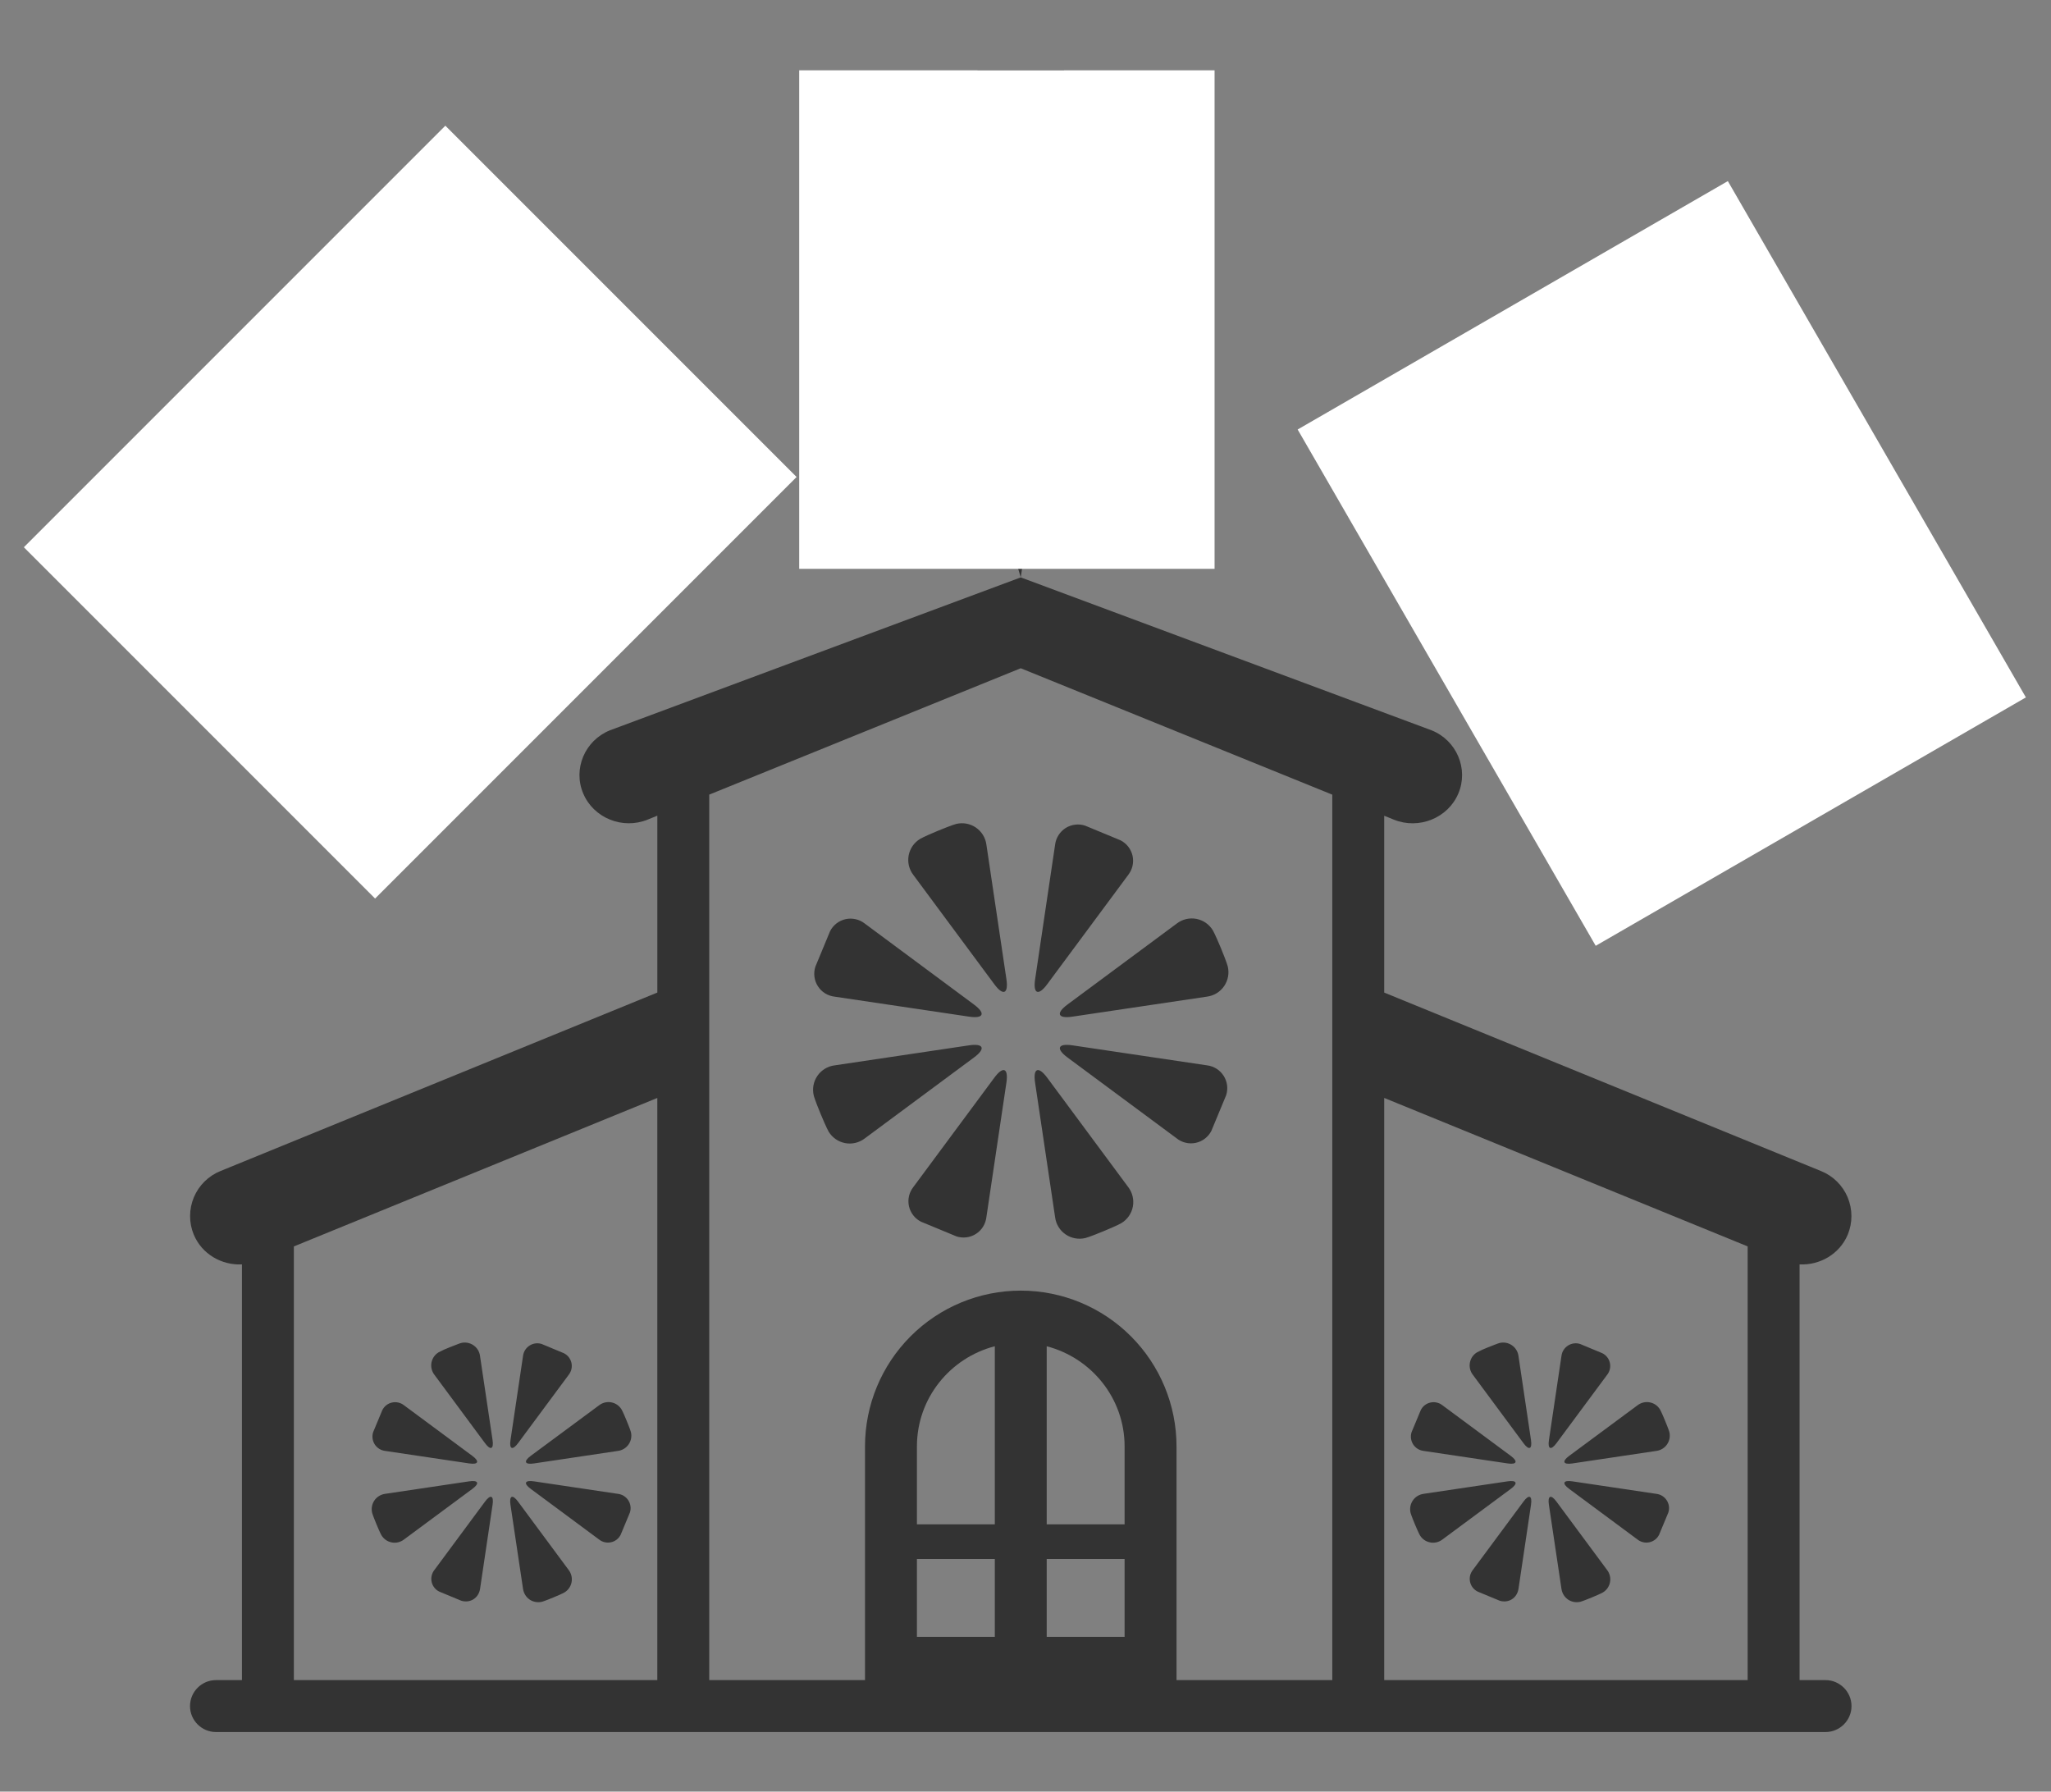
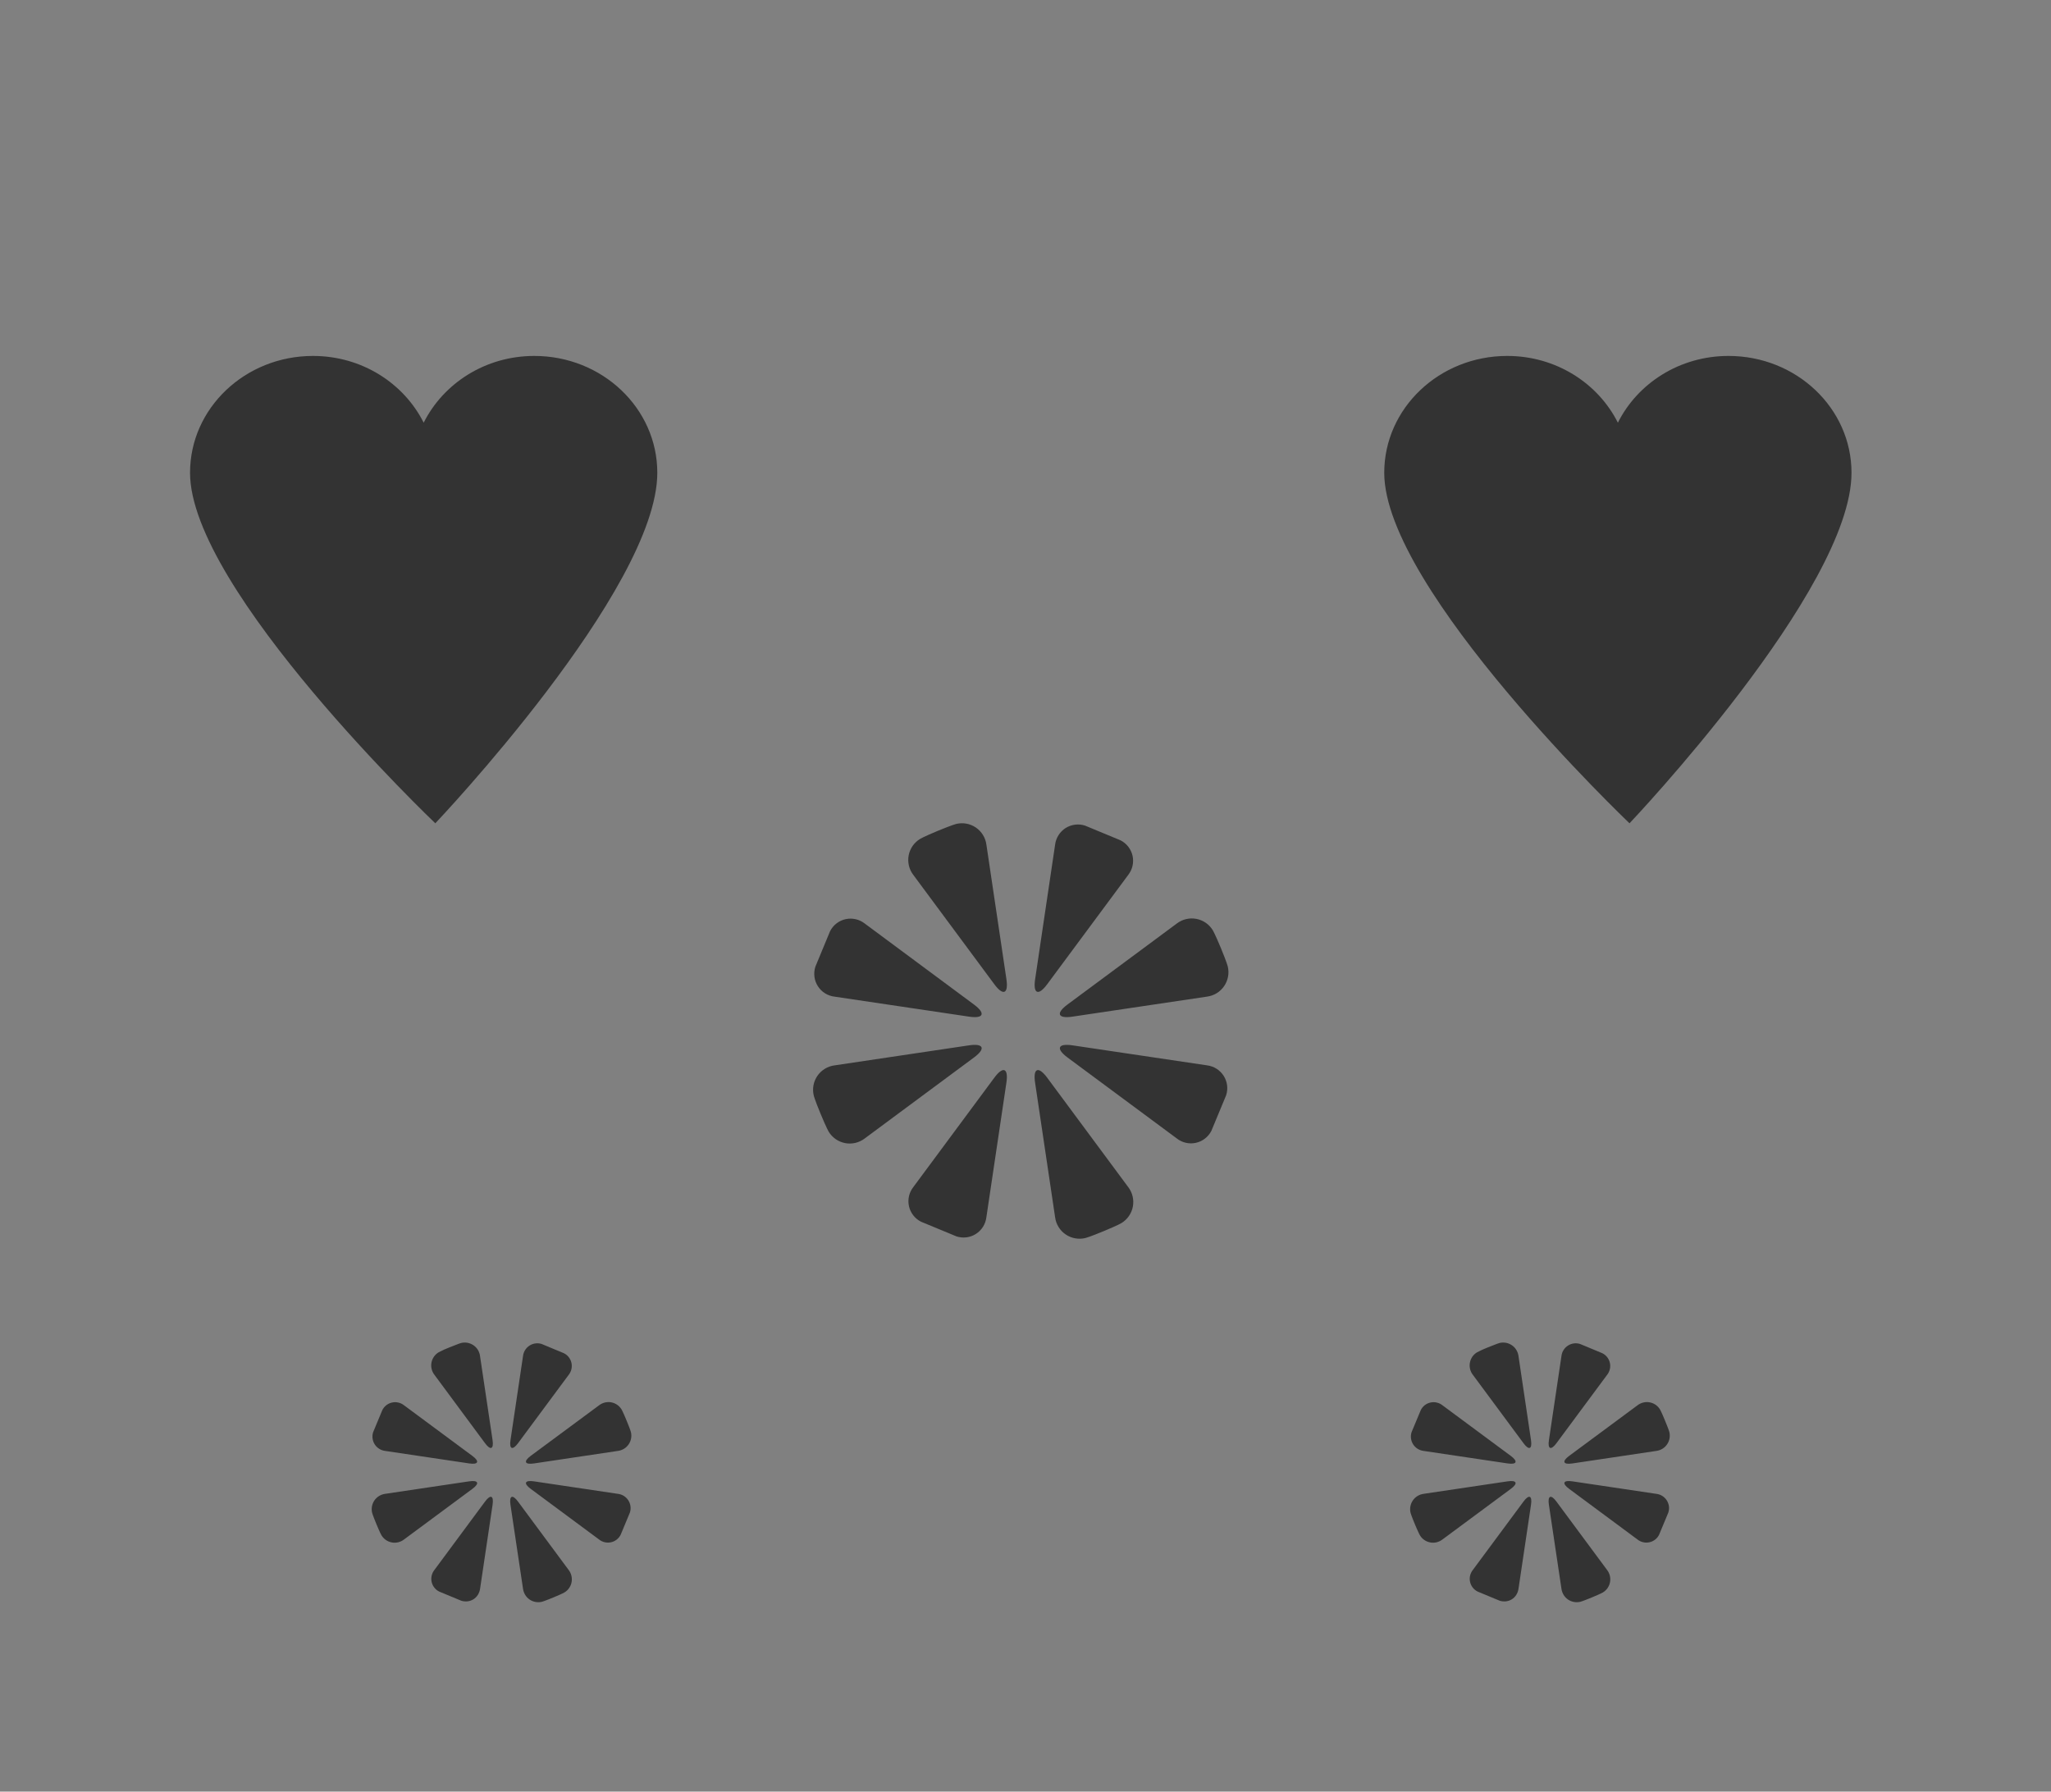
<svg xmlns="http://www.w3.org/2000/svg" width="79" height="69" viewBox="0 0 79 69" fill="none">
  <rect x="0" y="0" width="79" height="69" fill="#808080" stroke="none" />
  <g id="emojione-monotone:wedding">
-     <path id="Vector" d="M70.316 64.705H69.316V48.695C70.096 48.733 70.855 48.3 71.171 47.55C71.265 47.321 71.314 47.077 71.313 46.83C71.312 46.583 71.262 46.338 71.167 46.11C71.071 45.882 70.931 45.676 70.755 45.502C70.579 45.329 70.371 45.192 70.141 45.1L53.317 38.227V31.416L53.688 31.567C54.654 31.958 55.774 31.505 56.172 30.56C56.573 29.613 56.109 28.518 55.145 28.128L39.317 22.237L40.984 11.042H45.985V7.708H40.984V2.708H37.651V7.708H32.651V11.042H37.651V16.639L39.317 22.237L23.491 28.127C22.527 28.517 22.063 29.613 22.464 30.558C22.862 31.505 23.982 31.958 24.946 31.565L25.319 31.414V38.226L8.491 45.1C8.262 45.192 8.054 45.329 7.878 45.503C7.702 45.676 7.563 45.883 7.467 46.111C7.372 46.339 7.322 46.583 7.322 46.83C7.321 47.077 7.369 47.322 7.464 47.55C7.777 48.3 8.539 48.734 9.319 48.695V64.705H8.319C7.768 64.705 7.319 65.155 7.319 65.706C7.319 66.256 7.768 66.705 8.319 66.705H70.316C70.865 66.705 71.316 66.255 71.316 65.706C71.316 65.156 70.865 64.705 70.316 64.705ZM25.318 64.705H11.319V48.003L25.318 42.285V64.705ZM38.318 63.039H35.318V60.039H38.318V63.039ZM38.318 58.706H35.318V55.705C35.318 53.847 36.596 52.294 38.318 51.847V58.706ZM43.317 63.039H40.317V60.039H43.317V63.039ZM43.317 58.706H40.317V51.848C42.036 52.295 43.317 53.848 43.317 55.705V58.706ZM51.317 64.705H45.317V55.705C45.317 54.114 44.685 52.588 43.56 51.463C42.435 50.337 40.909 49.705 39.317 49.705C37.726 49.705 36.2 50.337 35.075 51.463C33.95 52.588 33.318 54.114 33.318 55.705V64.705H27.318V30.603L39.317 25.736L51.317 30.604V64.705ZM67.316 64.705H53.317V42.284L67.316 48.002V64.705Z" fill="#333333" />
    <path id="Vector_2" d="M38.298 37.904C38.638 38.366 38.849 38.279 38.765 37.711L37.994 32.529C37.976 32.396 37.931 32.27 37.861 32.156C37.791 32.043 37.697 31.945 37.587 31.87C37.477 31.795 37.352 31.744 37.221 31.72C37.09 31.697 36.955 31.701 36.826 31.733C36.826 31.733 36.688 31.765 36.124 31.997C35.56 32.232 35.442 32.307 35.442 32.307C35.328 32.376 35.23 32.468 35.153 32.577C35.077 32.687 35.025 32.811 35 32.942C34.975 33.073 34.978 33.208 35.009 33.338C35.04 33.468 35.098 33.59 35.179 33.695L38.298 37.904ZM32.143 38.383L37.323 39.153C37.888 39.239 37.977 39.029 37.514 38.686L33.309 35.568C33.206 35.487 33.087 35.43 32.959 35.401C32.831 35.372 32.698 35.371 32.57 35.399C32.442 35.428 32.322 35.484 32.219 35.564C32.115 35.645 32.031 35.747 31.972 35.864L31.407 37.228C31.366 37.353 31.354 37.485 31.37 37.615C31.386 37.745 31.431 37.869 31.502 37.98C31.572 38.09 31.666 38.184 31.777 38.254C31.888 38.323 32.013 38.368 32.143 38.383ZM37.322 40.259L32.14 41.031C32.008 41.048 31.881 41.094 31.768 41.164C31.654 41.234 31.557 41.327 31.482 41.437C31.407 41.547 31.356 41.672 31.332 41.803C31.309 41.934 31.313 42.069 31.346 42.199C31.346 42.199 31.376 42.336 31.609 42.9C31.844 43.464 31.918 43.582 31.918 43.582C31.987 43.696 32.079 43.795 32.189 43.871C32.298 43.947 32.423 43.999 32.554 44.024C32.685 44.049 32.82 44.046 32.949 44.015C33.079 43.984 33.201 43.926 33.307 43.845L37.515 40.727C37.978 40.385 37.889 40.174 37.322 40.259ZM38.298 41.507L35.181 45.714C35.1 45.817 35.042 45.936 35.013 46.064C34.983 46.192 34.983 46.324 35.011 46.452C35.039 46.58 35.096 46.7 35.176 46.804C35.256 46.907 35.358 46.992 35.475 47.051L36.84 47.616C36.964 47.657 37.096 47.669 37.226 47.653C37.356 47.637 37.48 47.592 37.591 47.521C37.701 47.451 37.794 47.357 37.864 47.246C37.933 47.135 37.977 47.01 37.993 46.88L38.764 41.7C38.849 41.134 38.639 41.045 38.298 41.507ZM40.641 46.884C40.659 47.016 40.704 47.143 40.774 47.256C40.844 47.37 40.938 47.467 41.048 47.542C41.158 47.617 41.283 47.668 41.414 47.691C41.545 47.715 41.68 47.711 41.809 47.679C41.809 47.679 41.947 47.648 42.511 47.415C43.073 47.181 43.192 47.106 43.192 47.106C43.307 47.037 43.405 46.945 43.481 46.836C43.557 46.726 43.61 46.602 43.635 46.471C43.66 46.34 43.656 46.205 43.626 46.075C43.595 45.945 43.537 45.823 43.456 45.717L40.337 41.507C39.996 41.045 39.783 41.134 39.87 41.702L40.641 46.884ZM46.491 41.029L41.312 40.259C40.747 40.174 40.658 40.384 41.119 40.727L45.326 43.843C45.428 43.925 45.548 43.982 45.675 44.011C45.803 44.041 45.935 44.041 46.063 44.013C46.191 43.985 46.311 43.929 46.414 43.848C46.518 43.768 46.602 43.666 46.661 43.549L47.227 42.185C47.268 42.06 47.281 41.928 47.265 41.798C47.248 41.668 47.203 41.543 47.133 41.433C47.062 41.322 46.968 41.229 46.858 41.159C46.747 41.089 46.621 41.045 46.491 41.029ZM41.311 39.153L46.495 38.382C46.627 38.364 46.754 38.319 46.867 38.249C46.981 38.179 47.078 38.085 47.153 37.975C47.228 37.865 47.279 37.74 47.302 37.609C47.326 37.477 47.321 37.343 47.289 37.213C47.289 37.213 47.258 37.077 47.026 36.512C46.791 35.949 46.717 35.831 46.717 35.831C46.648 35.716 46.556 35.618 46.446 35.541C46.337 35.465 46.212 35.413 46.081 35.388C45.95 35.363 45.815 35.366 45.685 35.397C45.555 35.428 45.434 35.486 45.328 35.567L41.118 38.686C40.657 39.028 40.746 39.239 41.311 39.153ZM40.337 37.904L43.454 33.699C43.535 33.596 43.592 33.476 43.622 33.349C43.651 33.221 43.652 33.089 43.624 32.961C43.596 32.833 43.539 32.712 43.459 32.609C43.379 32.506 43.276 32.421 43.159 32.362L41.795 31.797C41.671 31.756 41.539 31.743 41.409 31.76C41.279 31.776 41.154 31.821 41.043 31.891C40.933 31.962 40.839 32.056 40.77 32.167C40.7 32.278 40.656 32.403 40.64 32.533L39.871 37.711C39.785 38.279 39.996 38.367 40.337 37.904ZM18.681 55.579C18.894 55.868 19.025 55.814 18.972 55.458L18.489 52.219C18.479 52.137 18.45 52.057 18.406 51.986C18.363 51.915 18.304 51.855 18.235 51.808C18.166 51.761 18.088 51.729 18.006 51.714C17.924 51.7 17.84 51.702 17.759 51.722C17.759 51.722 17.675 51.743 17.322 51.887C17.176 51.943 17.034 52.007 16.896 52.08C16.825 52.123 16.763 52.18 16.715 52.248C16.668 52.317 16.635 52.395 16.619 52.477C16.604 52.559 16.606 52.643 16.626 52.724C16.645 52.805 16.682 52.881 16.733 52.947L18.681 55.579ZM14.834 55.878L18.07 56.36C18.428 56.414 18.481 56.282 18.193 56.069L15.562 54.121C15.498 54.07 15.423 54.034 15.343 54.016C15.263 53.997 15.18 53.997 15.1 54.015C15.02 54.032 14.945 54.068 14.88 54.118C14.816 54.169 14.763 54.233 14.726 54.307L14.372 55.158C14.347 55.236 14.34 55.318 14.351 55.399C14.361 55.48 14.39 55.558 14.434 55.627C14.478 55.696 14.537 55.754 14.606 55.797C14.675 55.84 14.753 55.868 14.834 55.878ZM14.499 58.699C14.646 59.053 14.693 59.127 14.693 59.127C14.736 59.198 14.794 59.26 14.862 59.308C14.931 59.355 15.008 59.388 15.09 59.403C15.172 59.419 15.257 59.417 15.338 59.397C15.419 59.377 15.495 59.341 15.561 59.29L18.194 57.341C18.482 57.129 18.427 56.997 18.071 57.05L14.832 57.532C14.749 57.544 14.67 57.572 14.599 57.616C14.528 57.66 14.467 57.718 14.42 57.787C14.373 57.856 14.341 57.934 14.327 58.016C14.312 58.099 14.314 58.183 14.334 58.264C14.334 58.264 14.354 58.348 14.499 58.699ZM18.681 57.831L16.733 60.462C16.682 60.526 16.645 60.601 16.627 60.681C16.608 60.761 16.608 60.844 16.626 60.924C16.644 61.004 16.679 61.079 16.73 61.143C16.78 61.208 16.845 61.26 16.918 61.296L17.77 61.649C18.115 61.751 18.437 61.543 18.491 61.19L18.973 57.952C19.026 57.596 18.895 57.542 18.681 57.831ZM20.146 61.191C20.199 61.545 20.527 61.77 20.877 61.688C20.877 61.688 20.961 61.667 21.312 61.523C21.666 61.377 21.739 61.33 21.739 61.33C21.811 61.288 21.873 61.23 21.92 61.162C21.968 61.093 22.001 61.016 22.016 60.934C22.032 60.852 22.029 60.767 22.01 60.686C21.99 60.605 21.954 60.529 21.903 60.463L19.954 57.831C19.742 57.542 19.608 57.597 19.662 57.952L20.146 61.191ZM23.802 57.532L20.566 57.05C20.209 56.997 20.156 57.129 20.444 57.341L23.075 59.29C23.139 59.341 23.213 59.377 23.293 59.395C23.373 59.414 23.456 59.414 23.536 59.396C23.616 59.379 23.691 59.343 23.755 59.293C23.819 59.242 23.872 59.178 23.908 59.104L24.262 58.253C24.288 58.175 24.296 58.093 24.285 58.012C24.275 57.931 24.247 57.853 24.203 57.784C24.159 57.715 24.1 57.657 24.031 57.613C23.962 57.569 23.884 57.542 23.802 57.532ZM20.566 56.361L23.802 55.878C23.885 55.867 23.965 55.839 24.036 55.795C24.107 55.752 24.168 55.693 24.215 55.624C24.262 55.555 24.294 55.477 24.309 55.395C24.324 55.313 24.321 55.228 24.3 55.147C24.3 55.147 24.28 55.062 24.135 54.711C23.99 54.358 23.943 54.284 23.943 54.284C23.9 54.213 23.843 54.151 23.774 54.103C23.706 54.056 23.628 54.023 23.546 54.008C23.464 53.992 23.38 53.995 23.299 54.014C23.218 54.034 23.142 54.07 23.076 54.121L20.442 56.069C20.156 56.282 20.209 56.414 20.566 56.361ZM19.955 55.579L21.904 52.949C21.955 52.885 21.991 52.81 22.01 52.73C22.028 52.651 22.029 52.568 22.011 52.487C21.993 52.407 21.957 52.332 21.907 52.268C21.856 52.203 21.792 52.151 21.718 52.115L20.867 51.761C20.789 51.735 20.707 51.728 20.626 51.738C20.544 51.748 20.466 51.777 20.398 51.821C20.329 51.865 20.27 51.923 20.227 51.993C20.183 52.062 20.156 52.14 20.146 52.221L19.664 55.458C19.608 55.814 19.742 55.868 19.955 55.579ZM58.68 55.579C58.892 55.868 59.023 55.814 58.97 55.458L58.488 52.219C58.477 52.137 58.448 52.057 58.404 51.986C58.361 51.915 58.302 51.855 58.233 51.808C58.164 51.761 58.086 51.729 58.004 51.714C57.922 51.7 57.838 51.702 57.757 51.722C57.757 51.722 57.673 51.743 57.32 51.887C57.174 51.943 57.032 52.007 56.894 52.08C56.823 52.123 56.761 52.18 56.713 52.248C56.666 52.317 56.633 52.395 56.618 52.477C56.602 52.559 56.604 52.643 56.624 52.724C56.643 52.805 56.68 52.881 56.731 52.947L58.68 55.579ZM54.832 55.878L58.069 56.36C58.426 56.414 58.479 56.282 58.191 56.069L55.56 54.121C55.496 54.07 55.421 54.034 55.341 54.016C55.261 53.997 55.178 53.997 55.098 54.015C55.018 54.032 54.943 54.068 54.878 54.118C54.814 54.169 54.761 54.233 54.725 54.307L54.37 55.158C54.346 55.236 54.338 55.318 54.349 55.399C54.359 55.48 54.388 55.558 54.432 55.627C54.476 55.696 54.535 55.754 54.604 55.797C54.673 55.84 54.751 55.868 54.832 55.878ZM54.497 58.699C54.645 59.053 54.692 59.127 54.692 59.127C54.734 59.198 54.792 59.26 54.86 59.308C54.929 59.355 55.007 59.388 55.089 59.403C55.17 59.419 55.255 59.417 55.336 59.397C55.417 59.377 55.493 59.341 55.559 59.29L58.192 57.341C58.48 57.129 58.425 56.997 58.069 57.05L54.83 57.532C54.748 57.544 54.668 57.572 54.597 57.616C54.526 57.66 54.465 57.718 54.419 57.787C54.372 57.856 54.34 57.934 54.325 58.016C54.31 58.099 54.312 58.183 54.332 58.264C54.332 58.264 54.352 58.348 54.497 58.699ZM58.68 57.831L56.731 60.462C56.68 60.526 56.644 60.601 56.625 60.681C56.606 60.761 56.606 60.844 56.624 60.924C56.642 61.004 56.677 61.079 56.728 61.143C56.779 61.208 56.843 61.26 56.916 61.296L57.768 61.649C58.113 61.751 58.435 61.543 58.489 61.19L58.971 57.952C59.024 57.596 58.893 57.542 58.68 57.831ZM60.144 61.191C60.197 61.545 60.525 61.77 60.875 61.688C60.875 61.688 60.959 61.667 61.31 61.523C61.664 61.377 61.738 61.33 61.738 61.33C61.809 61.288 61.871 61.23 61.919 61.162C61.966 61.093 61.999 61.016 62.014 60.934C62.03 60.852 62.028 60.767 62.008 60.686C61.988 60.605 61.952 60.529 61.901 60.463L59.952 57.831C59.74 57.542 59.606 57.597 59.66 57.952L60.144 61.191ZM63.8 57.532L60.564 57.05C60.207 56.997 60.154 57.129 60.442 57.341L63.073 59.29C63.137 59.341 63.212 59.377 63.291 59.395C63.371 59.414 63.454 59.414 63.534 59.396C63.614 59.379 63.689 59.343 63.753 59.293C63.818 59.242 63.87 59.178 63.906 59.104L64.26 58.253C64.286 58.175 64.294 58.093 64.284 58.012C64.273 57.931 64.245 57.853 64.201 57.784C64.157 57.715 64.098 57.657 64.029 57.613C63.96 57.569 63.882 57.542 63.8 57.532ZM60.564 56.361L63.8 55.878C63.883 55.867 63.963 55.839 64.034 55.795C64.105 55.752 64.166 55.693 64.213 55.624C64.26 55.555 64.292 55.477 64.307 55.395C64.322 55.313 64.319 55.228 64.299 55.147C64.299 55.147 64.278 55.062 64.133 54.711C63.988 54.358 63.941 54.284 63.941 54.284C63.898 54.213 63.841 54.151 63.773 54.103C63.704 54.056 63.626 54.023 63.544 54.008C63.462 53.992 63.378 53.995 63.297 54.014C63.216 54.034 63.14 54.07 63.074 54.121L60.441 56.069C60.154 56.282 60.207 56.414 60.564 56.361ZM59.953 55.579L61.902 52.949C61.953 52.885 61.989 52.81 62.008 52.73C62.026 52.651 62.027 52.568 62.009 52.487C61.991 52.407 61.956 52.332 61.905 52.268C61.854 52.203 61.79 52.151 61.716 52.115L60.865 51.761C60.787 51.735 60.705 51.728 60.624 51.738C60.542 51.748 60.465 51.777 60.396 51.821C60.327 51.865 60.268 51.923 60.225 51.993C60.181 52.062 60.154 52.14 60.144 52.221L59.662 55.458C59.606 55.814 59.74 55.868 59.953 55.579ZM62.765 31.707C62.765 31.707 71.316 22.707 71.316 18.208C71.316 15.724 69.195 13.708 66.578 13.708C64.693 13.708 63.078 14.762 62.317 16.279C61.555 14.762 59.939 13.708 58.054 13.708C55.438 13.708 53.318 15.724 53.318 18.208C53.317 22.707 62.765 31.707 62.765 31.707ZM16.767 31.707C16.767 31.707 25.318 22.707 25.318 18.208C25.318 15.724 23.198 13.708 20.58 13.708C18.695 13.708 17.081 14.762 16.319 16.279C15.557 14.762 13.941 13.708 12.056 13.708C9.44 13.708 7.32 15.724 7.32 18.208C7.319 22.707 16.767 31.707 16.767 31.707Z" fill="#333333" />
-     <rect id="Rectangle 2129" x="30.784" y="2.708" width="15.999" height="19.199" fill="white" />
-     <rect id="Rectangle 2130" x="49.983" y="16.541" width="19.133" height="22.96" transform="rotate(-30 49.983 16.541)" fill="white" />
-     <rect id="Rectangle 2131" x="17.154" y="4.841" width="19.133" height="22.96" transform="rotate(45 17.154 4.841)" fill="white" />
  </g>
</svg>